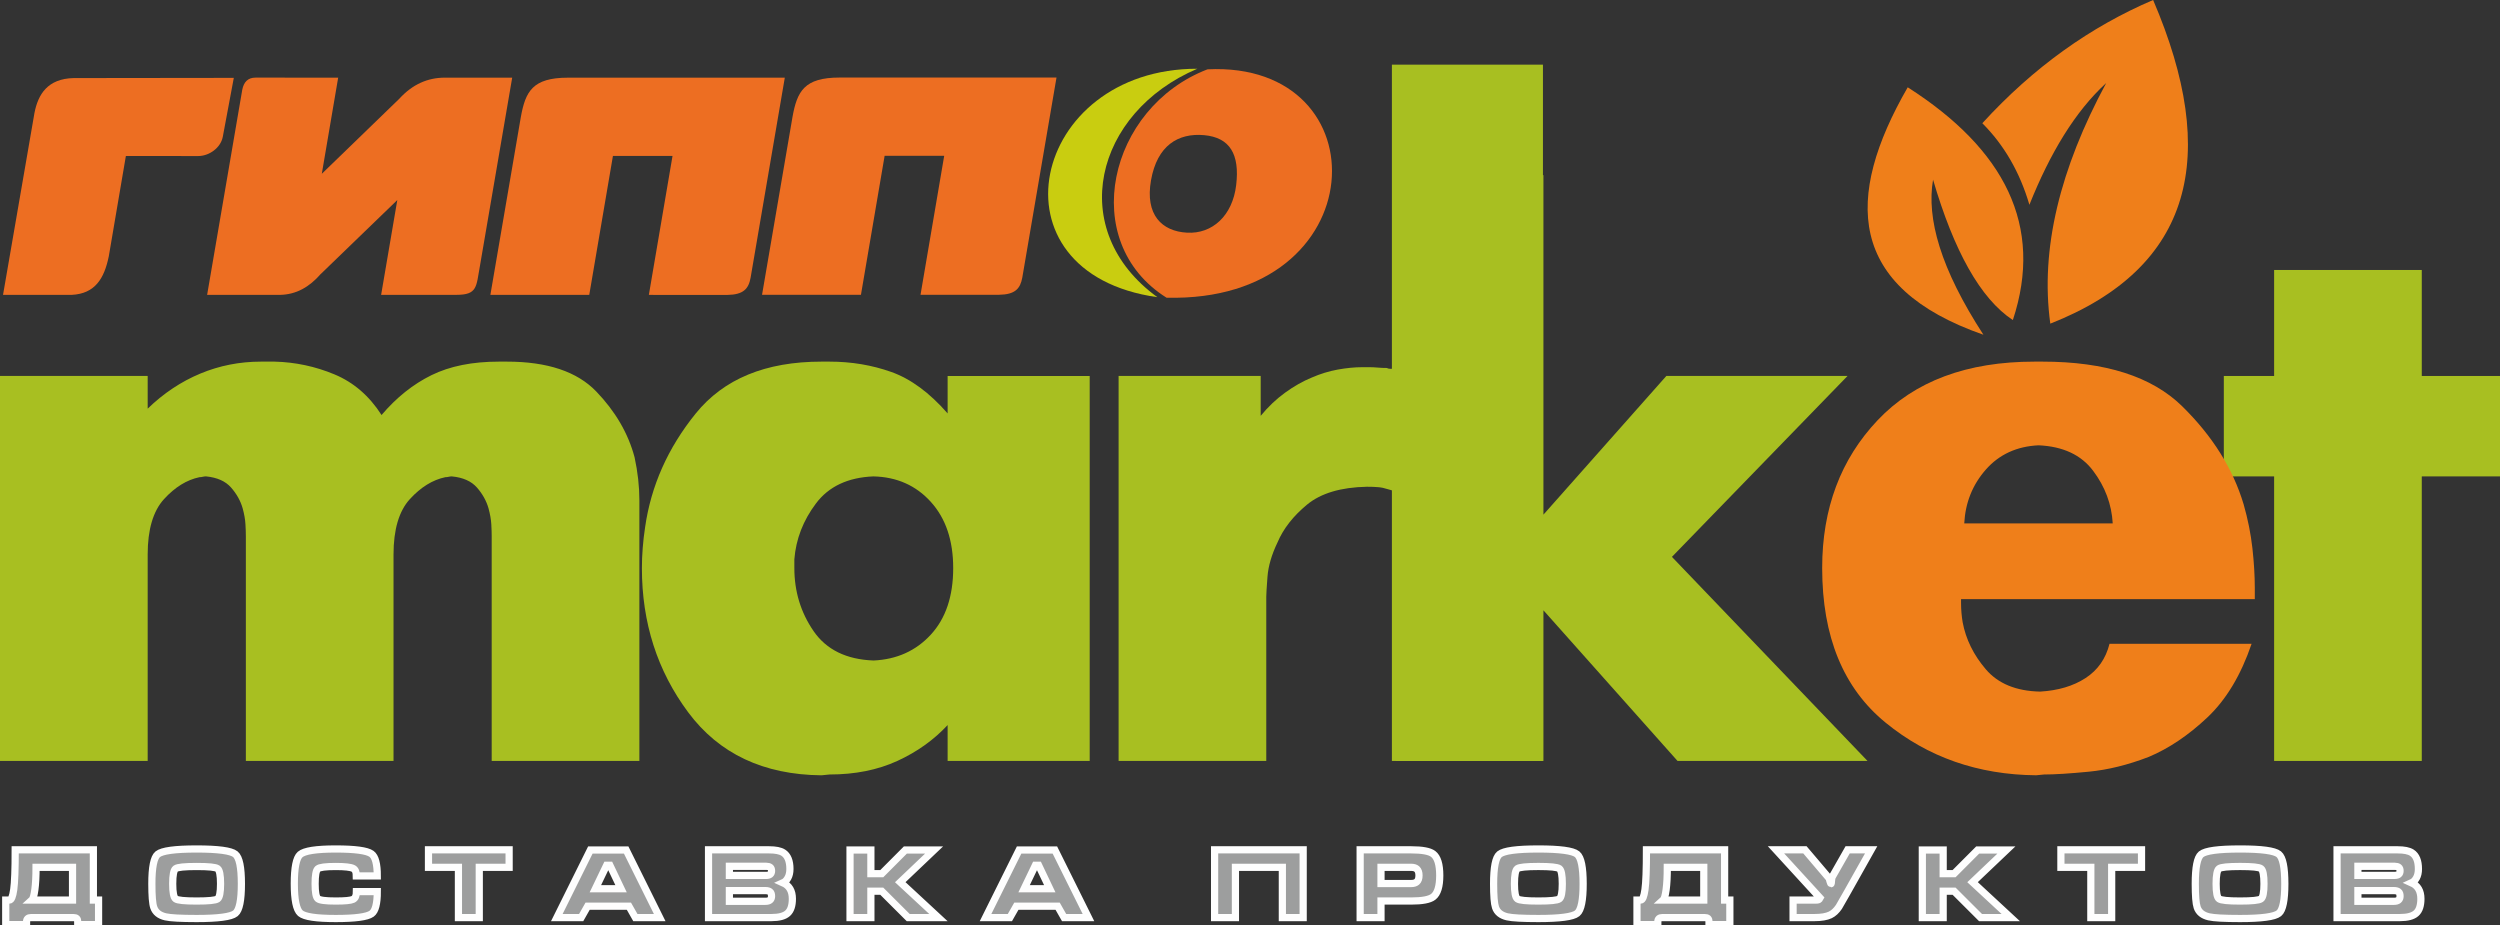
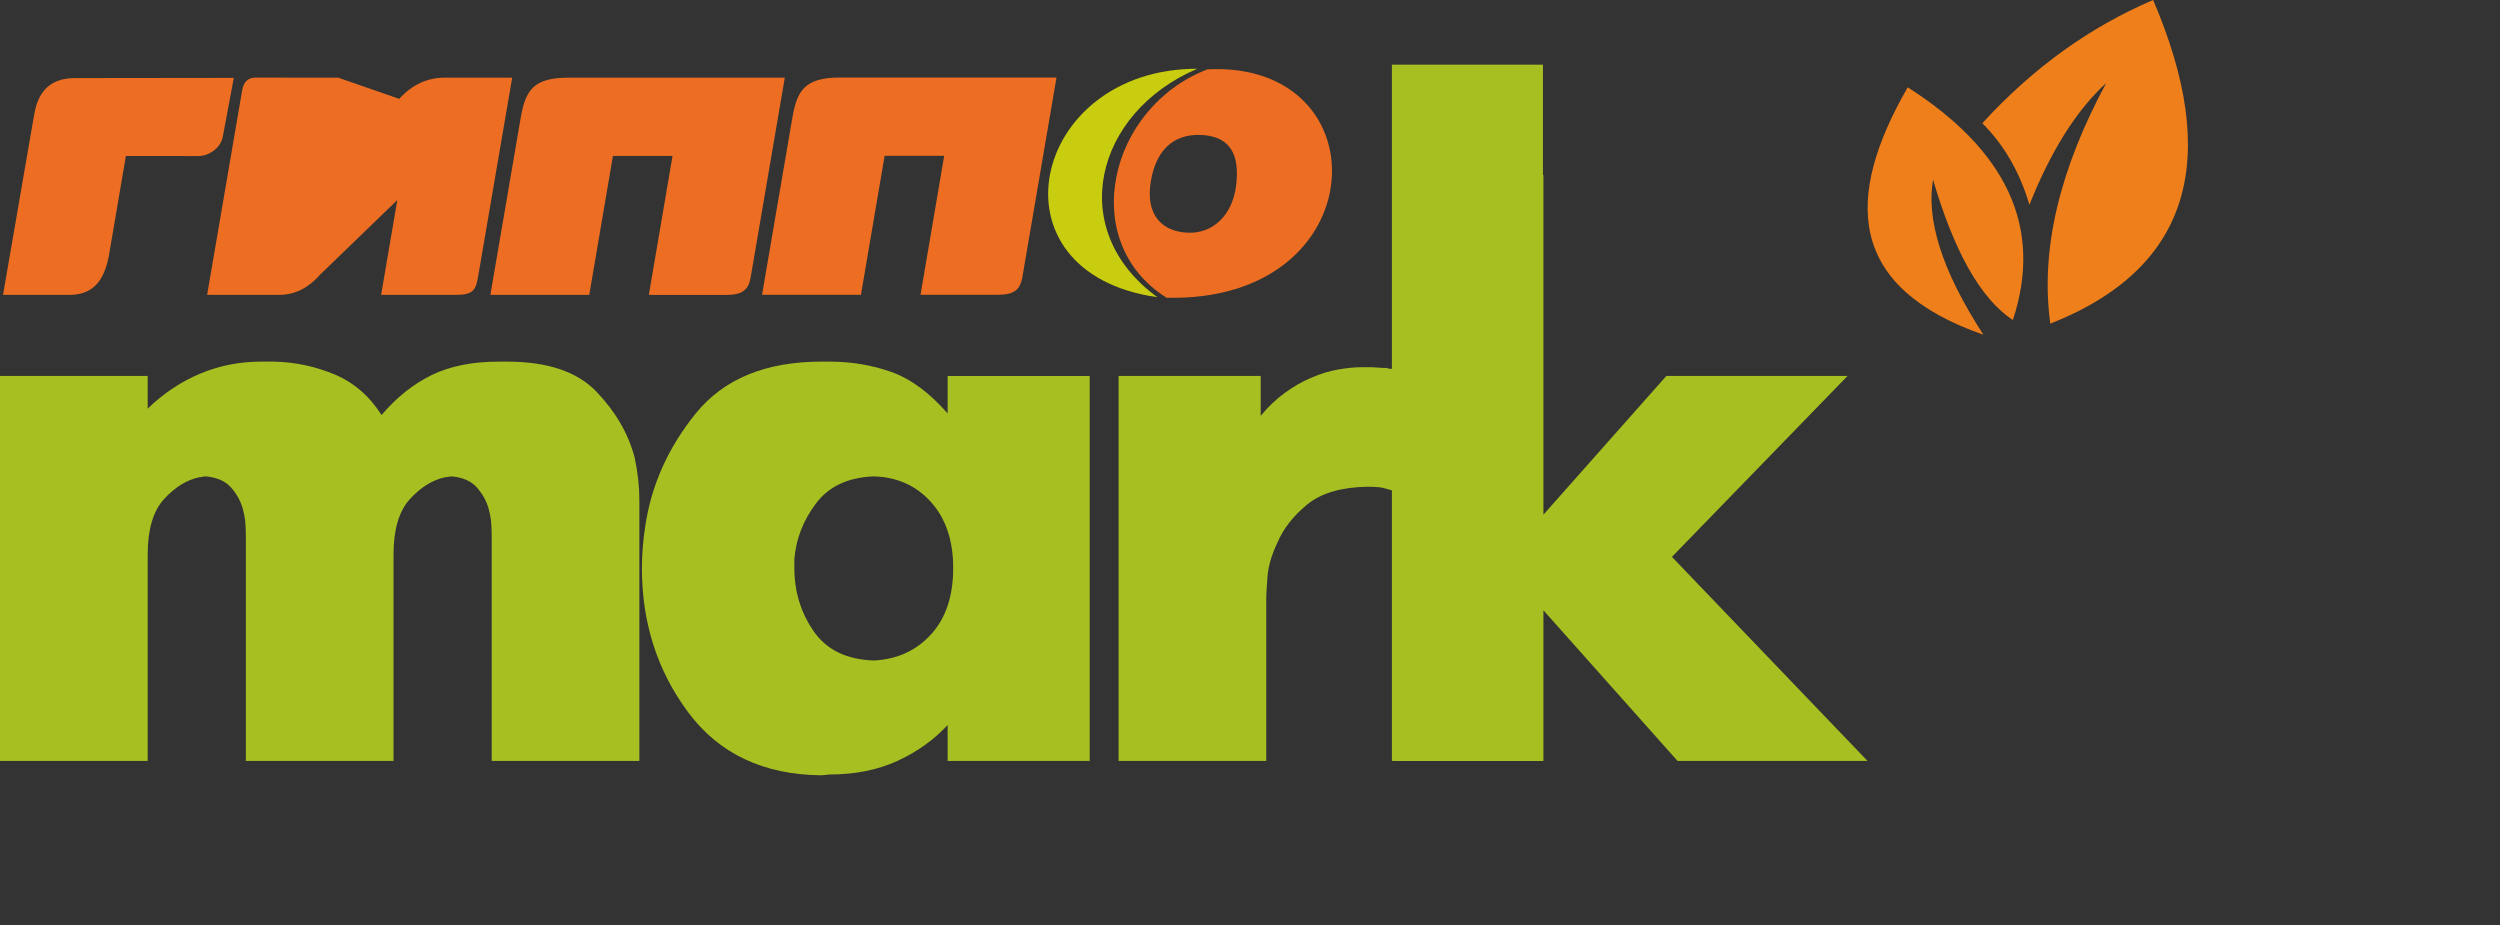
<svg xmlns="http://www.w3.org/2000/svg" width="100" height="37" viewBox="0 0 100 37" fill="none">
  <rect x="0" y="0" width="100" height="37" fill="#333333" stroke="none" />
  <g clip-path="url(#clip0_256_2633)">
    <path d="M5.907 16.346C6.545 15.729 7.248 15.262 8.014 14.943C8.78 14.624 9.589 14.465 10.441 14.465H10.76C10.803 14.465 10.84 14.465 10.872 14.465C10.904 14.465 10.941 14.465 10.984 14.465C11.814 14.486 12.612 14.656 13.378 14.975C14.144 15.294 14.772 15.836 15.262 16.601C15.858 15.9 16.523 15.368 17.258 15.007C17.992 14.646 18.891 14.465 19.955 14.465H20.275C21.892 14.465 23.085 14.863 23.851 15.66C24.617 16.457 25.128 17.334 25.383 18.291C25.447 18.588 25.495 18.88 25.527 19.167C25.559 19.454 25.575 19.736 25.575 20.012V30.438H25.256H19.668V21.447C19.668 21.319 19.663 21.16 19.652 20.969C19.641 20.777 19.604 20.565 19.54 20.331C19.455 20.033 19.301 19.757 19.078 19.502C18.854 19.247 18.519 19.098 18.072 19.056C18.029 19.056 17.986 19.061 17.944 19.072C17.901 19.082 17.859 19.087 17.816 19.087C17.305 19.194 16.832 19.486 16.395 19.964C15.959 20.442 15.741 21.181 15.741 22.18V30.437H15.422H9.834V21.447C9.834 21.319 9.829 21.16 9.818 20.968C9.807 20.777 9.77 20.564 9.706 20.331C9.621 20.033 9.467 19.757 9.243 19.502C9.02 19.247 8.685 19.098 8.238 19.055C8.195 19.055 8.153 19.061 8.11 19.071C8.067 19.082 8.025 19.087 7.982 19.087C7.471 19.193 6.998 19.486 6.561 19.964C6.125 20.442 5.907 21.181 5.907 22.18V30.437H5.587H0V15.038H0.319H5.907V16.345V16.346Z" fill="#A8BF21" />
    <path d="M37.905 16.537V15.039H38.224H43.588V30.438H43.269H37.905V29.003C37.351 29.598 36.681 30.077 35.893 30.438C35.105 30.799 34.201 30.98 33.179 30.98L32.86 31.012C30.54 30.99 28.762 30.151 27.528 28.493C26.293 26.835 25.676 24.912 25.676 22.722C25.676 22.467 25.686 22.201 25.708 21.925C25.729 21.649 25.761 21.373 25.803 21.096C26.038 19.439 26.713 17.919 27.831 16.537C28.949 15.156 30.625 14.465 32.86 14.465H33.179C34.052 14.465 34.877 14.603 35.654 14.879C36.431 15.156 37.181 15.708 37.905 16.537V16.537ZM34.935 26.421C35.872 26.378 36.638 26.033 37.234 25.384C37.83 24.736 38.128 23.849 38.128 22.722C38.128 21.617 37.83 20.735 37.234 20.076C36.638 19.417 35.872 19.077 34.935 19.056C33.914 19.098 33.147 19.46 32.637 20.14C32.126 20.82 31.838 21.564 31.774 22.372C31.774 22.435 31.774 22.494 31.774 22.547C31.774 22.6 31.774 22.658 31.774 22.722C31.774 23.657 32.03 24.497 32.541 25.241C33.052 25.985 33.85 26.378 34.935 26.42L34.935 26.421Z" fill="#A8BF21" />
    <path d="M50.428 16.633C50.726 16.271 51.05 15.963 51.402 15.708C51.753 15.453 52.109 15.251 52.471 15.102C52.812 14.953 53.158 14.847 53.509 14.783C53.86 14.72 54.185 14.688 54.483 14.688H54.802C54.887 14.688 54.989 14.693 55.105 14.703C55.222 14.714 55.345 14.719 55.472 14.719C55.515 14.741 55.558 14.751 55.6 14.751C55.643 14.751 55.685 14.751 55.728 14.751C55.834 14.773 55.935 14.788 56.031 14.799C56.127 14.81 56.196 14.815 56.239 14.815V19.725H55.919C55.855 19.682 55.792 19.65 55.728 19.629C55.664 19.608 55.589 19.587 55.504 19.565C55.377 19.523 55.249 19.496 55.121 19.486C54.993 19.475 54.844 19.47 54.674 19.47C53.631 19.491 52.833 19.73 52.279 20.187C51.726 20.644 51.332 21.149 51.098 21.702C50.864 22.191 50.731 22.647 50.699 23.073C50.667 23.498 50.651 23.763 50.651 23.869V30.437H50.332H44.744V15.038H45.063H50.428V16.632L50.428 16.633Z" fill="#A8BF21" />
    <path d="M55.83 30.437V7.004H56.149H61.737V20.586L66.654 15.038H66.973H73.902L66.877 22.275L74.7 30.437H74.381H67.101L61.737 24.412V30.437H61.418H55.83Z" fill="#A8BF21" />
-     <path d="M90.965 30.438V19.056H88.953V15.039H90.965V10.799H91.284H96.871V15.039H100V19.056H96.871V30.438H96.552H90.965Z" fill="#A8BF21" />
-     <path d="M90.064 25.751C89.638 27.005 89.048 27.988 88.292 28.7C87.537 29.412 86.754 29.938 85.946 30.278C85.115 30.597 84.317 30.794 83.551 30.868C82.785 30.942 82.189 30.98 81.763 30.98L81.444 31.011C79.123 30.99 77.117 30.289 75.425 28.907C73.733 27.526 72.887 25.464 72.887 22.722C72.887 20.341 73.626 18.37 75.106 16.808C76.585 15.246 78.676 14.465 81.38 14.465H81.699C84.211 14.465 86.073 15.06 87.287 16.25C88.5 17.441 89.319 18.748 89.745 20.172C89.915 20.767 90.032 21.352 90.096 21.925C90.16 22.499 90.192 23.03 90.192 23.519C90.192 23.604 90.192 23.684 90.192 23.759C90.192 23.833 90.192 23.902 90.192 23.966H78.442V24.125C78.442 24.253 78.448 24.38 78.458 24.508C78.469 24.635 78.485 24.763 78.506 24.89C78.634 25.571 78.942 26.198 79.432 26.771C79.922 27.345 80.645 27.643 81.603 27.664C82.327 27.622 82.933 27.441 83.423 27.122C83.913 26.803 84.232 26.346 84.381 25.751H84.7H90.064L90.064 25.751ZM78.57 20.937H84.509C84.466 20.172 84.205 19.47 83.726 18.833C83.248 18.195 82.518 17.855 81.539 17.812C80.667 17.855 79.964 18.179 79.432 18.785C78.9 19.391 78.613 20.108 78.57 20.937H78.57Z" fill="#EF7F1A" />
    <path fill-rule="evenodd" clip-rule="evenodd" d="M4.348 10.274L5.035 6.239L7.928 6.242C8.372 6.241 8.827 5.91 8.911 5.476L9.352 3.115L2.948 3.123C1.906 3.146 1.523 3.771 1.378 4.521L0.121 11.796L2.864 11.795C3.808 11.75 4.168 11.132 4.347 10.274H4.348Z" fill="#ED6E22" />
-     <path fill-rule="evenodd" clip-rule="evenodd" d="M8.285 11.795L9.691 3.587C9.753 3.275 9.921 3.105 10.219 3.105L13.527 3.106L12.872 6.952L15.968 3.954C16.507 3.363 17.119 3.108 17.788 3.106H20.488L19.199 10.627C19.044 11.473 19.107 11.794 18.25 11.794L15.245 11.795L15.892 8.002L12.815 10.975C12.373 11.48 11.847 11.784 11.197 11.795H8.285H8.285Z" fill="#ED6E22" />
+     <path fill-rule="evenodd" clip-rule="evenodd" d="M8.285 11.795L9.691 3.587C9.753 3.275 9.921 3.105 10.219 3.105L13.527 3.106L15.968 3.954C16.507 3.363 17.119 3.108 17.788 3.106H20.488L19.199 10.627C19.044 11.473 19.107 11.794 18.25 11.794L15.245 11.795L15.892 8.002L12.815 10.975C12.373 11.48 11.847 11.784 11.197 11.795H8.285H8.285Z" fill="#ED6E22" />
    <path fill-rule="evenodd" clip-rule="evenodd" d="M19.615 11.796L20.832 4.689C21.018 3.656 21.303 3.109 22.715 3.107H31.392L30.024 11.108C29.944 11.553 29.738 11.787 29.095 11.797L25.954 11.796L26.901 6.238H24.517L23.57 11.796H19.615H19.615Z" fill="#ED6E22" />
    <path fill-rule="evenodd" clip-rule="evenodd" d="M46.661 11.908C55.022 12.118 55.342 2.427 48.3 2.773C44.325 4.3 43.101 9.675 46.661 11.908ZM48.162 5.406C49.2 5.499 49.593 6.174 49.447 7.403C49.301 8.633 48.49 9.363 47.482 9.307C46.475 9.252 45.795 8.595 46.041 7.208C46.287 5.82 47.125 5.314 48.162 5.406Z" fill="#ED6E22" />
    <path fill-rule="evenodd" clip-rule="evenodd" d="M30.482 11.791L31.699 4.683C31.885 3.649 32.17 3.103 33.582 3.102H42.26L40.892 11.102C40.811 11.547 40.605 11.782 39.962 11.791L36.821 11.791L37.768 6.232H35.385L34.438 11.791H30.483H30.482Z" fill="#ED6E22" />
    <path fill-rule="evenodd" clip-rule="evenodd" d="M47.892 2.75C41.215 2.743 39.403 10.919 46.295 11.887C42.609 9.21 43.785 4.499 47.892 2.75Z" fill="#C9CD10" />
    <path d="M61.718 2.586H55.676V30.438H61.718V2.586Z" fill="#A8BF21" />
-     <path d="M0.377 36.003C0.452 36.003 0.51 35.863 0.549 35.582C0.588 35.301 0.608 34.772 0.608 33.993H3.735V36.003H3.943V36.983H3.109V36.871C3.109 36.812 3.096 36.769 3.07 36.742C3.043 36.717 2.997 36.703 2.931 36.703H1.244C1.123 36.703 1.062 36.76 1.062 36.871V36.983H0.229V36.003H0.376H0.377ZM2.901 36.003V34.694H1.442C1.442 35.058 1.426 35.356 1.394 35.589C1.362 35.822 1.323 35.96 1.275 36.003H2.901H2.901ZM9.656 35.352C9.656 36.011 9.576 36.404 9.417 36.533C9.245 36.672 8.727 36.741 7.863 36.741C7.231 36.741 6.817 36.718 6.62 36.673C6.372 36.615 6.216 36.489 6.15 36.294C6.099 36.146 6.074 35.831 6.074 35.352C6.074 34.694 6.153 34.3 6.309 34.171C6.481 34.03 6.999 33.959 7.863 33.959C8.725 33.959 9.242 34.029 9.413 34.168C9.575 34.299 9.656 34.694 9.656 35.352ZM6.908 35.352C6.908 35.698 6.948 35.899 7.027 35.956C7.107 36.013 7.386 36.041 7.863 36.041C8.343 36.041 8.623 36.013 8.703 35.956C8.782 35.899 8.822 35.698 8.822 35.352C8.822 35.004 8.782 34.801 8.703 34.745C8.623 34.688 8.345 34.66 7.867 34.66C7.387 34.66 7.107 34.688 7.027 34.745C6.948 34.801 6.908 35.004 6.908 35.352ZM13.428 33.959C14.201 33.959 14.678 34.024 14.857 34.152C15.014 34.263 15.092 34.559 15.092 35.038H14.254C14.254 34.882 14.213 34.782 14.129 34.739C14.026 34.686 13.792 34.66 13.428 34.66C13.021 34.66 12.782 34.691 12.712 34.754C12.641 34.817 12.605 35.017 12.605 35.352C12.605 35.685 12.641 35.883 12.712 35.946C12.782 36.01 13.021 36.041 13.428 36.041C13.797 36.041 14.027 36.019 14.12 35.975C14.212 35.931 14.258 35.827 14.258 35.663H15.092C15.092 36.145 15.016 36.44 14.865 36.548C14.685 36.677 14.206 36.741 13.428 36.741C12.65 36.741 12.179 36.67 12.016 36.529C11.854 36.388 11.772 35.994 11.772 35.348C11.772 34.705 11.851 34.315 12.007 34.179C12.176 34.033 12.65 33.959 13.428 33.959H13.428ZM17.139 34.694V33.993H20.365V34.694H19.171V36.703H18.337V34.694H17.139ZM23.614 34.001H25.047L26.388 36.703H25.414L25.157 36.249H23.504L23.247 36.703H22.273L23.614 34.001H23.614ZM24.395 34.61H24.266L23.815 35.549H24.842L24.395 34.61H24.395ZM29.175 35.624H30.619C30.698 35.624 30.758 35.64 30.799 35.672C30.841 35.703 30.862 35.762 30.862 35.848C30.862 35.984 30.781 36.052 30.619 36.052H29.175V35.624V35.624ZM28.341 33.993V36.703H30.862C31.16 36.703 31.373 36.647 31.502 36.533C31.631 36.419 31.695 36.225 31.695 35.952C31.695 35.637 31.57 35.423 31.32 35.312C31.399 35.277 31.464 35.211 31.517 35.115C31.57 35.019 31.597 34.901 31.597 34.759C31.597 34.438 31.508 34.221 31.331 34.107C31.213 34.031 31.023 33.993 30.763 33.993H28.341ZM29.175 34.652H30.653C30.721 34.652 30.773 34.666 30.809 34.694C30.844 34.721 30.862 34.768 30.862 34.834C30.862 34.897 30.843 34.943 30.807 34.972C30.77 35.001 30.719 35.016 30.653 35.016H29.175V34.652V34.652ZM34.001 34.001H34.835V34.947H35.271L36.214 34.001H37.363L36.01 35.288L37.537 36.703H36.328L35.271 35.648H34.835V36.703H34.001V34.001ZM40.764 34.001H42.196L43.538 36.703H42.564L42.306 36.249H40.654L40.396 36.703H39.422L40.764 34.001H40.764ZM41.544 34.61H41.415L40.964 35.549H41.991L41.544 34.61H41.544ZM48.584 33.993H52.127V36.703H51.294V34.693H49.417V36.703H48.584V33.993H48.584ZM54.406 33.993H56.445C56.89 33.993 57.183 34.048 57.325 34.156C57.502 34.29 57.59 34.577 57.59 35.017C57.59 35.454 57.503 35.74 57.328 35.874C57.184 35.985 56.89 36.041 56.445 36.041H55.24V36.703H54.406V33.993L54.406 33.993ZM55.24 35.341H56.445C56.544 35.341 56.618 35.319 56.669 35.276C56.73 35.225 56.76 35.139 56.76 35.017C56.76 34.898 56.73 34.811 56.669 34.758C56.619 34.715 56.544 34.693 56.445 34.693H55.24V35.341ZM63.326 35.352C63.326 36.011 63.246 36.404 63.087 36.533C62.915 36.672 62.397 36.741 61.533 36.741C60.901 36.741 60.487 36.718 60.29 36.673C60.042 36.615 59.885 36.489 59.82 36.294C59.769 36.145 59.744 35.831 59.744 35.352C59.744 34.693 59.822 34.3 59.979 34.171C60.151 34.03 60.669 33.959 61.533 33.959C62.394 33.959 62.911 34.029 63.083 34.167C63.245 34.298 63.326 34.693 63.326 35.352ZM60.578 35.352C60.578 35.698 60.617 35.899 60.697 35.956C60.777 36.013 61.055 36.041 61.533 36.041C62.013 36.041 62.293 36.013 62.372 35.956C62.452 35.899 62.492 35.698 62.492 35.352C62.492 35.004 62.452 34.801 62.372 34.744C62.293 34.688 62.014 34.659 61.537 34.659C61.056 34.659 60.777 34.688 60.697 34.744C60.618 34.801 60.578 35.004 60.578 35.352ZM65.627 36.003C65.703 36.003 65.76 35.863 65.799 35.582C65.839 35.301 65.858 34.772 65.858 33.993H68.985V36.003H69.194V36.983H68.36V36.871C68.36 36.812 68.347 36.769 68.32 36.742C68.294 36.716 68.248 36.703 68.182 36.703H66.495C66.374 36.703 66.313 36.759 66.313 36.871V36.983H65.479V36.003H65.627H65.627ZM68.151 36.003V34.693H66.692C66.692 35.058 66.676 35.356 66.645 35.589C66.613 35.822 66.573 35.96 66.525 36.003H68.151H68.151ZM73.906 33.993H74.846L73.876 35.718C73.691 36.049 73.585 36.234 73.557 36.275C73.454 36.428 73.337 36.536 73.209 36.597C73.059 36.667 72.852 36.703 72.587 36.703H71.723V36.003H72.629C72.687 36.003 72.725 35.998 72.744 35.989C72.763 35.98 72.783 35.957 72.803 35.919L71.04 33.993H72.197L73.156 35.121C73.163 35.128 73.181 35.183 73.209 35.283C73.221 35.326 73.233 35.348 73.243 35.348C73.25 35.348 73.256 35.309 73.26 35.23C73.264 35.152 73.276 35.097 73.296 35.064L73.906 33.993L73.906 33.993ZM76.893 34.001H77.727V34.947H78.163L79.107 34.001H80.255L78.902 35.287L80.43 36.703H79.221L78.163 35.647H77.727V36.703H76.893V34.001ZM82.436 34.693V33.993H85.661V34.693H84.467V36.703H83.633V34.693H82.436ZM91.393 35.352C91.393 36.01 91.313 36.404 91.154 36.532C90.982 36.671 90.464 36.741 89.6 36.741C88.968 36.741 88.554 36.718 88.357 36.673C88.109 36.615 87.953 36.489 87.887 36.294C87.836 36.145 87.811 35.831 87.811 35.352C87.811 34.693 87.889 34.3 88.046 34.171C88.218 34.03 88.736 33.959 89.6 33.959C90.461 33.959 90.978 34.028 91.15 34.167C91.312 34.298 91.393 34.693 91.393 35.352ZM88.645 35.352C88.645 35.697 88.684 35.899 88.764 35.955C88.844 36.012 89.123 36.041 89.6 36.041C90.08 36.041 90.36 36.012 90.439 35.955C90.519 35.899 90.559 35.697 90.559 35.352C90.559 35.004 90.519 34.801 90.439 34.744C90.36 34.687 90.082 34.659 89.604 34.659C89.124 34.659 88.844 34.687 88.764 34.744C88.685 34.801 88.645 35.004 88.645 35.352ZM94.316 35.624H95.76C95.838 35.624 95.898 35.64 95.94 35.672C95.982 35.703 96.002 35.762 96.002 35.847C96.002 35.984 95.922 36.052 95.76 36.052H94.316V35.624V35.624ZM93.482 33.993V36.703H96.002C96.301 36.703 96.514 36.646 96.643 36.532C96.772 36.418 96.836 36.225 96.836 35.952C96.836 35.637 96.711 35.423 96.461 35.312C96.539 35.277 96.605 35.211 96.658 35.115C96.711 35.019 96.737 34.9 96.737 34.759C96.737 34.438 96.649 34.221 96.472 34.107C96.353 34.031 96.164 33.993 95.904 33.993H93.482ZM94.316 34.652H95.794C95.862 34.652 95.914 34.666 95.949 34.693C95.985 34.721 96.002 34.768 96.002 34.834C96.002 34.897 95.984 34.943 95.948 34.972C95.911 35.001 95.86 35.015 95.794 35.015H94.316V34.652V34.652Z" fill="#9D9E9E" stroke="#FEFEFE" stroke-width="0.288" stroke-miterlimit="22.926" />
    <path fill-rule="evenodd" clip-rule="evenodd" d="M77.322 7.187C78.155 10.027 79.209 11.941 80.514 12.803C81.759 9.03 80.185 5.97 76.309 3.492C73.761 7.912 73.889 11.489 79.337 13.39C77.623 10.75 77.056 8.74 77.322 7.188V7.187Z" fill="#EF7F1A" />
    <path fill-rule="evenodd" clip-rule="evenodd" d="M84.247 3.322C83.002 4.461 82 6.131 81.176 8.192C80.792 6.88 80.16 5.797 79.293 4.929C81.34 2.689 83.626 1.067 86.125 0C88.799 6.237 87.725 10.694 82.012 12.946C81.601 9.959 82.405 6.739 84.247 3.322V3.322Z" fill="#EF7F1A" />
  </g>
  <defs>
    <clipPath id="clip0_256_2633">
      <rect width="100" height="37" fill="white" />
    </clipPath>
  </defs>
</svg>